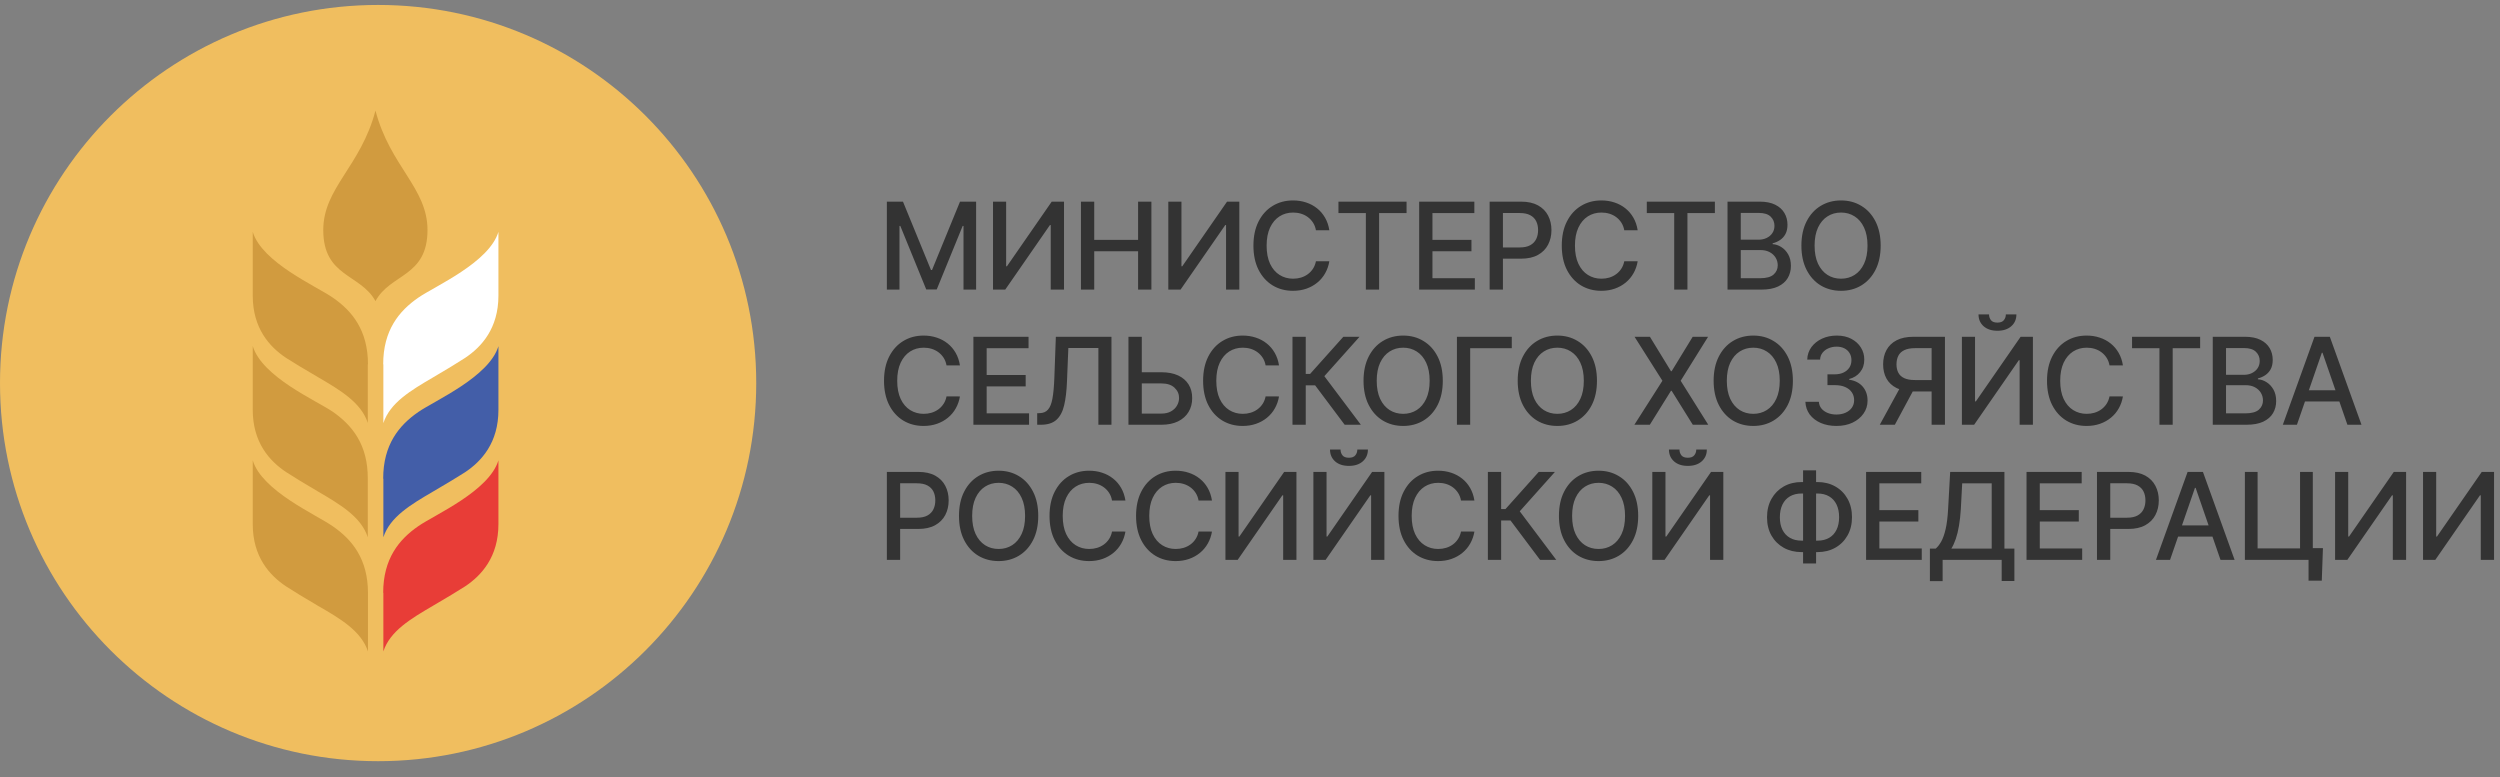
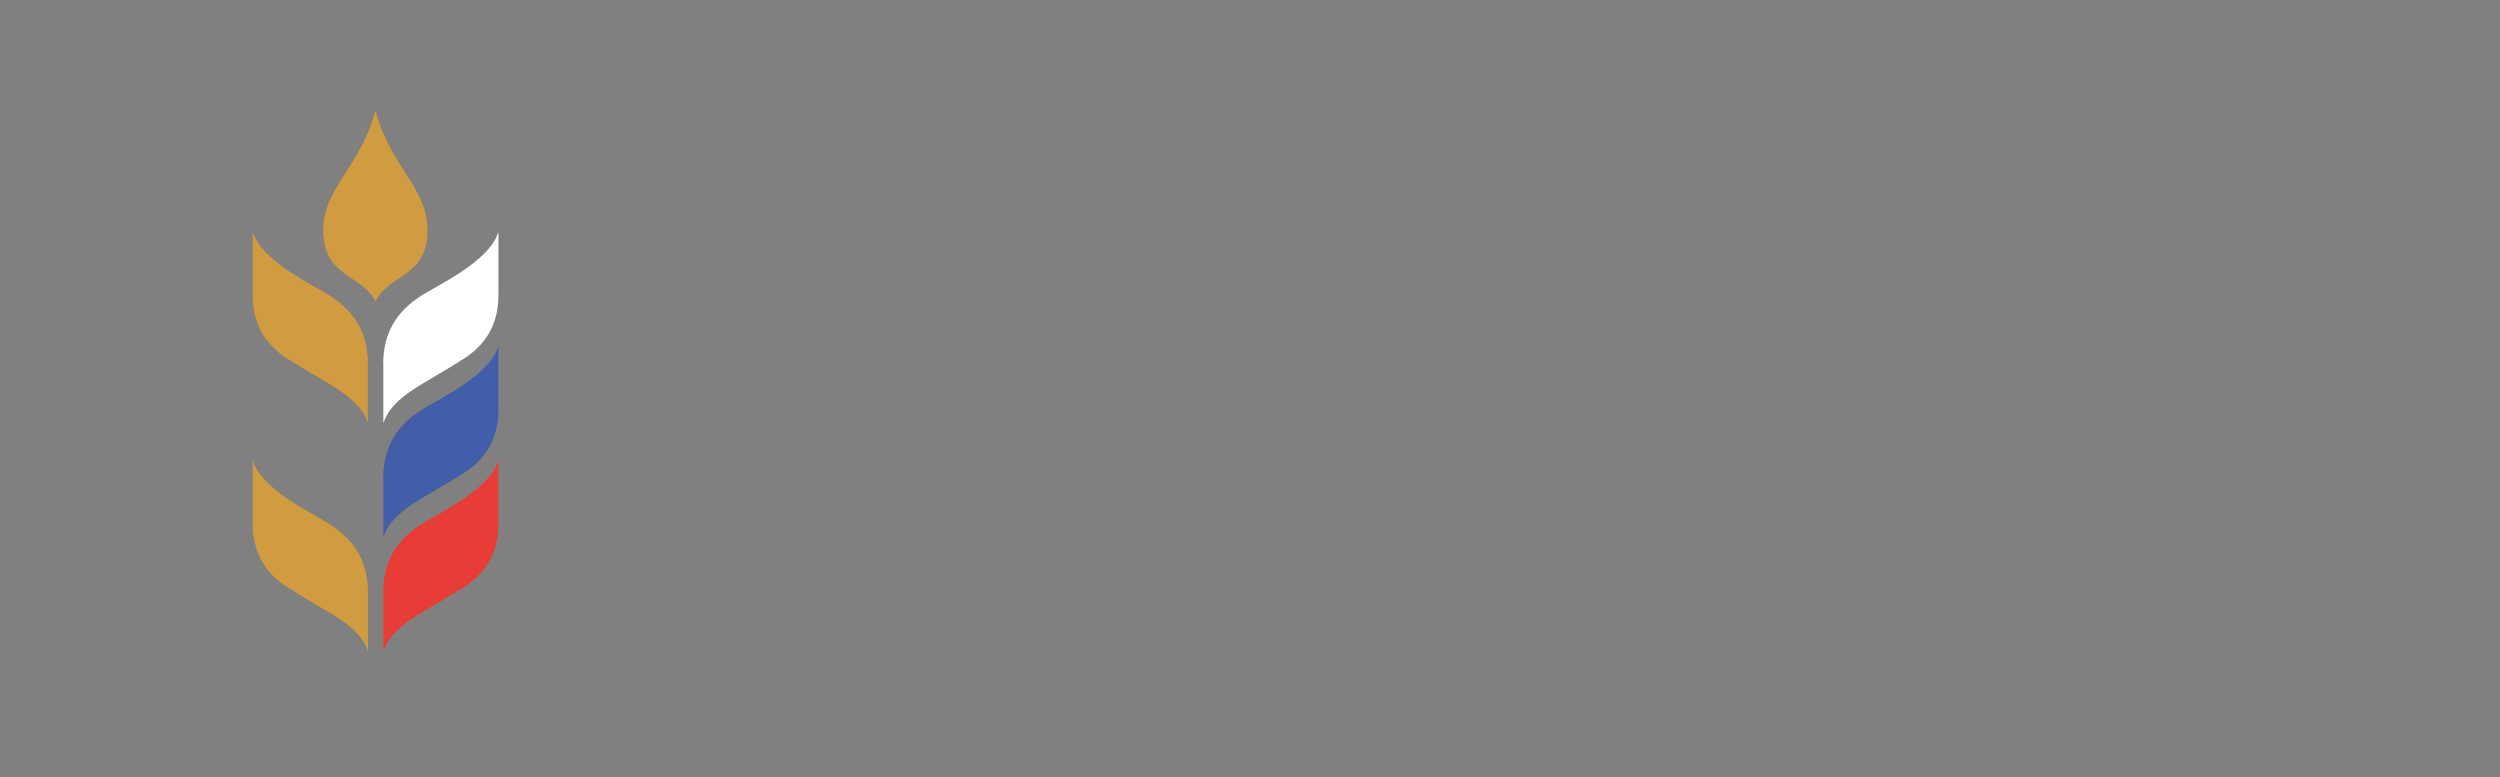
<svg xmlns="http://www.w3.org/2000/svg" width="148" height="46" viewBox="0 0 148 46" fill="none">
  <rect x="0" y="0" width="148" height="46" fill="#808080" stroke="none" />
  <g clip-path="url(#clip0_365_2653)">
-     <path d="M22.384 45.062C34.752 45.062 44.769 35.044 44.769 22.677C44.769 10.31 34.752 0.293 22.384 0.293C10.017 0.293 0 10.31 0 22.677C0 35.044 10.017 45.062 22.384 45.062Z" fill="#F0BE5F" />
    <path fill-rule="evenodd" clip-rule="evenodd" d="M22.685 21.567C22.685 19.561 23.617 18.411 24.767 17.619C25.754 16.936 28.954 15.548 29.507 13.726V14.365V17.5C29.507 19.441 28.509 20.537 27.533 21.188C27.131 21.448 26.427 21.882 25.646 22.337C24.311 23.118 23.086 23.845 22.695 25.049V21.567H22.685Z" fill="white" />
    <path fill-rule="evenodd" clip-rule="evenodd" d="M22.685 28.336C22.685 26.329 23.617 25.179 24.767 24.388C25.754 23.704 28.954 22.316 29.507 20.494V21.134V24.268C29.507 26.21 28.509 27.305 27.533 27.956C27.131 28.216 26.427 28.639 25.646 29.095C24.311 29.876 23.086 30.602 22.695 31.806V28.336H22.685Z" fill="#435EA8" />
    <path fill-rule="evenodd" clip-rule="evenodd" d="M22.685 35.094C22.685 33.087 23.617 31.937 24.767 31.146C25.754 30.462 28.954 29.074 29.507 27.252V27.892V31.026C29.507 32.968 28.509 34.063 27.533 34.714C27.131 34.974 26.427 35.397 25.646 35.853C24.311 36.634 23.086 37.361 22.695 38.564V35.094H22.685Z" fill="#E83D37" />
    <path fill-rule="evenodd" clip-rule="evenodd" d="M21.784 21.567C21.784 19.561 20.851 18.411 19.702 17.619C18.715 16.936 15.515 15.547 14.962 13.725V14.365V17.5C14.962 19.441 15.96 20.537 16.936 21.188C17.337 21.448 18.042 21.871 18.823 22.326C20.157 23.107 21.383 23.834 21.773 25.038V21.567H21.784Z" fill="#D19B3F" />
    <path fill-rule="evenodd" clip-rule="evenodd" d="M21.784 38.564V35.104C21.784 33.098 20.851 31.948 19.702 31.156C18.715 30.462 15.515 29.074 14.962 27.252V27.892V31.026C14.962 32.968 15.96 34.063 16.936 34.714C17.337 34.974 18.042 35.408 18.823 35.864C20.168 36.634 21.383 37.36 21.784 38.564Z" fill="#D19B3F" />
-     <path fill-rule="evenodd" clip-rule="evenodd" d="M19.702 24.377C18.715 23.705 15.515 22.317 14.962 20.484V21.124V24.258C14.962 26.2 15.96 27.295 16.936 27.946C17.337 28.206 18.042 28.64 18.823 29.096C20.157 29.877 21.383 30.603 21.773 31.807V28.347C21.784 26.319 20.851 25.18 19.702 24.377Z" fill="#D19B3F" />
    <path fill-rule="evenodd" clip-rule="evenodd" d="M25.308 13.617C25.308 11.123 23.096 9.854 22.228 6.546C21.36 9.854 19.137 11.123 19.137 13.617C19.137 16.405 21.338 16.199 22.228 17.826C23.106 16.188 25.308 16.405 25.308 13.617Z" fill="#D19B3F" />
-     <path d="M52.502 11.937H53.456L55.114 15.985H55.175L56.833 11.937H57.786V17.145H57.039V13.376H56.99L55.454 17.137H54.834L53.298 13.374H53.249V17.145H52.502V11.937ZM58.786 11.937H59.564V15.762H59.612L62.262 11.937H62.989V17.145H62.203V13.325H62.155L59.51 17.145H58.786V11.937ZM63.992 17.145V11.937H64.778V14.2H67.375V11.937H68.163V17.145H67.375V14.874H64.778V17.145H63.992ZM69.164 11.937H69.942V15.762H69.991L72.641 11.937H73.368V17.145H72.582V13.325H72.534L69.889 17.145H69.164V11.937ZM78.697 13.63H77.903C77.873 13.461 77.816 13.312 77.733 13.183C77.65 13.054 77.548 12.945 77.428 12.855C77.307 12.765 77.173 12.697 77.023 12.651C76.876 12.606 76.719 12.583 76.553 12.583C76.253 12.583 75.984 12.658 75.747 12.809C75.511 12.96 75.325 13.181 75.187 13.473C75.052 13.764 74.984 14.12 74.984 14.541C74.984 14.965 75.052 15.322 75.187 15.614C75.325 15.906 75.512 16.126 75.749 16.275C75.987 16.424 76.254 16.499 76.55 16.499C76.715 16.499 76.871 16.477 77.018 16.433C77.168 16.387 77.302 16.32 77.423 16.232C77.543 16.144 77.645 16.036 77.728 15.909C77.813 15.78 77.871 15.633 77.903 15.467L78.697 15.469C78.654 15.725 78.572 15.961 78.45 16.176C78.33 16.39 78.174 16.575 77.985 16.73C77.796 16.885 77.581 17.004 77.339 17.089C77.096 17.174 76.832 17.216 76.545 17.216C76.094 17.216 75.692 17.109 75.34 16.896C74.987 16.68 74.709 16.373 74.506 15.973C74.304 15.573 74.203 15.095 74.203 14.541C74.203 13.985 74.305 13.508 74.508 13.109C74.712 12.709 74.99 12.402 75.342 12.189C75.695 11.973 76.096 11.866 76.545 11.866C76.822 11.866 77.079 11.905 77.318 11.985C77.559 12.063 77.775 12.178 77.967 12.331C78.158 12.482 78.317 12.667 78.442 12.885C78.568 13.102 78.653 13.351 78.697 13.63ZM79.237 12.613V11.937H83.268V12.613H81.643V17.145H80.859V12.613H79.237ZM84.015 17.145V11.937H87.281V12.613H84.801V14.2H87.11V14.874H84.801V16.469H87.311V17.145H84.015ZM88.187 17.145V11.937H90.043C90.449 11.937 90.784 12.011 91.05 12.158C91.317 12.306 91.516 12.507 91.648 12.763C91.78 13.018 91.846 13.304 91.846 13.623C91.846 13.943 91.779 14.232 91.645 14.488C91.513 14.742 91.313 14.944 91.045 15.093C90.779 15.24 90.444 15.314 90.041 15.314H88.764V14.648H89.97C90.226 14.648 90.433 14.604 90.593 14.515C90.752 14.426 90.869 14.304 90.944 14.149C91.018 13.995 91.055 13.819 91.055 13.623C91.055 13.426 91.018 13.252 90.944 13.099C90.869 12.946 90.751 12.827 90.59 12.74C90.431 12.654 90.221 12.611 89.959 12.611H88.973V17.145H88.187ZM96.95 13.63H96.157C96.126 13.461 96.069 13.312 95.986 13.183C95.903 13.054 95.802 12.945 95.681 12.855C95.561 12.765 95.426 12.697 95.277 12.651C95.129 12.606 94.972 12.583 94.806 12.583C94.506 12.583 94.238 12.658 94 12.809C93.765 12.96 93.578 13.181 93.441 13.473C93.305 13.764 93.237 14.12 93.237 14.541C93.237 14.965 93.305 15.322 93.441 15.614C93.578 15.906 93.765 16.126 94.003 16.275C94.24 16.424 94.507 16.499 94.804 16.499C94.968 16.499 95.124 16.477 95.272 16.433C95.421 16.387 95.556 16.32 95.676 16.232C95.796 16.144 95.898 16.036 95.981 15.909C96.066 15.78 96.124 15.633 96.157 15.467L96.95 15.469C96.908 15.725 96.826 15.961 96.704 16.176C96.583 16.39 96.428 16.575 96.238 16.73C96.05 16.885 95.835 17.004 95.592 17.089C95.35 17.174 95.085 17.216 94.799 17.216C94.348 17.216 93.946 17.109 93.593 16.896C93.241 16.68 92.963 16.373 92.759 15.973C92.557 15.573 92.457 15.095 92.457 14.541C92.457 13.985 92.558 13.508 92.762 13.109C92.965 12.709 93.243 12.402 93.596 12.189C93.948 11.973 94.35 11.866 94.799 11.866C95.075 11.866 95.333 11.905 95.572 11.985C95.813 12.063 96.029 12.178 96.22 12.331C96.412 12.482 96.57 12.667 96.696 12.885C96.821 13.102 96.906 13.351 96.95 13.63ZM97.49 12.613V11.937H101.521V12.613H99.896V17.145H99.113V12.613H97.49ZM102.269 17.145V11.937H104.176C104.546 11.937 104.852 11.998 105.094 12.12C105.336 12.24 105.518 12.404 105.638 12.611C105.759 12.816 105.819 13.047 105.819 13.305C105.819 13.522 105.779 13.705 105.699 13.854C105.62 14.002 105.513 14.12 105.379 14.21C105.247 14.299 105.101 14.363 104.941 14.404V14.454C105.114 14.463 105.283 14.519 105.447 14.622C105.614 14.724 105.751 14.869 105.859 15.057C105.968 15.245 106.022 15.474 106.022 15.744C106.022 16.01 105.959 16.249 105.834 16.461C105.71 16.671 105.519 16.838 105.259 16.962C105 17.084 104.668 17.145 104.265 17.145H102.269ZM103.054 16.471H104.189C104.565 16.471 104.835 16.398 104.997 16.252C105.16 16.107 105.242 15.924 105.242 15.706C105.242 15.541 105.2 15.39 105.117 15.253C105.034 15.116 104.915 15.006 104.761 14.925C104.608 14.844 104.427 14.803 104.217 14.803H103.054V16.471ZM103.054 14.19H104.107C104.284 14.19 104.442 14.156 104.583 14.088C104.725 14.02 104.838 13.925 104.921 13.803C105.006 13.68 105.048 13.534 105.048 13.366C105.048 13.151 104.973 12.97 104.822 12.824C104.671 12.678 104.44 12.606 104.128 12.606H103.054V14.19ZM111.335 14.541C111.335 15.097 111.233 15.575 111.03 15.975C110.827 16.374 110.548 16.68 110.193 16.896C109.841 17.109 109.44 17.216 108.99 17.216C108.539 17.216 108.137 17.109 107.782 16.896C107.43 16.68 107.152 16.373 106.948 15.973C106.745 15.573 106.643 15.095 106.643 14.541C106.643 13.985 106.745 13.508 106.948 13.109C107.152 12.709 107.43 12.402 107.782 12.189C108.137 11.973 108.539 11.866 108.99 11.866C109.44 11.866 109.841 11.973 110.193 12.189C110.548 12.402 110.827 12.709 111.03 13.109C111.233 13.508 111.335 13.985 111.335 14.541ZM110.557 14.541C110.557 14.117 110.488 13.76 110.351 13.47C110.215 13.179 110.029 12.958 109.792 12.809C109.556 12.658 109.289 12.583 108.99 12.583C108.69 12.583 108.422 12.658 108.187 12.809C107.951 12.958 107.765 13.179 107.627 13.47C107.492 13.76 107.424 14.117 107.424 14.541C107.424 14.965 107.492 15.322 107.627 15.614C107.765 15.904 107.951 16.124 108.187 16.275C108.422 16.424 108.69 16.499 108.99 16.499C109.289 16.499 109.556 16.424 109.792 16.275C110.029 16.124 110.215 15.904 110.351 15.614C110.488 15.322 110.557 14.965 110.557 14.541ZM56.828 21.631H56.034C56.004 21.461 55.947 21.312 55.864 21.183C55.781 21.054 55.679 20.945 55.559 20.855C55.438 20.765 55.303 20.697 55.154 20.651C55.007 20.606 54.85 20.583 54.684 20.583C54.384 20.583 54.115 20.658 53.878 20.809C53.642 20.96 53.456 21.181 53.318 21.473C53.183 21.764 53.115 22.12 53.115 22.541C53.115 22.965 53.183 23.323 53.318 23.614C53.456 23.906 53.643 24.126 53.88 24.275C54.118 24.424 54.385 24.499 54.681 24.499C54.846 24.499 55.002 24.477 55.149 24.433C55.298 24.387 55.433 24.32 55.554 24.232C55.674 24.144 55.776 24.036 55.859 23.909C55.944 23.78 56.002 23.633 56.034 23.467L56.828 23.469C56.785 23.725 56.703 23.961 56.581 24.176C56.461 24.39 56.306 24.575 56.116 24.73C55.927 24.885 55.712 25.004 55.47 25.089C55.227 25.174 54.963 25.216 54.676 25.216C54.225 25.216 53.823 25.109 53.471 24.896C53.118 24.68 52.84 24.373 52.637 23.973C52.435 23.573 52.334 23.095 52.334 22.541C52.334 21.985 52.436 21.508 52.639 21.109C52.843 20.709 53.121 20.402 53.473 20.189C53.826 19.973 54.227 19.866 54.676 19.866C54.953 19.866 55.21 19.905 55.449 19.985C55.69 20.063 55.906 20.178 56.098 20.331C56.289 20.482 56.448 20.667 56.573 20.885C56.699 21.102 56.784 21.351 56.828 21.631ZM57.625 25.145V19.937H60.89V20.613H58.41V22.2H60.72V22.874H58.41V24.469H60.92V25.145H57.625ZM61.402 25.145V24.463L61.555 24.458C61.762 24.453 61.925 24.383 62.043 24.247C62.163 24.112 62.251 23.893 62.305 23.591C62.361 23.289 62.398 22.887 62.417 22.383L62.506 19.937H65.799V25.145H65.024V20.603H63.246L63.165 22.592C63.143 23.15 63.087 23.618 62.997 23.998C62.907 24.376 62.754 24.662 62.539 24.855C62.325 25.048 62.021 25.145 61.626 25.145H61.402ZM67.352 22.037H68.756C69.143 22.037 69.472 22.1 69.743 22.226C70.014 22.351 70.221 22.528 70.363 22.757C70.507 22.986 70.579 23.256 70.577 23.566C70.579 23.876 70.507 24.15 70.363 24.387C70.221 24.625 70.014 24.81 69.743 24.944C69.472 25.078 69.143 25.145 68.756 25.145H66.805V19.937H67.594V24.484H68.756C68.981 24.484 69.171 24.44 69.326 24.352C69.482 24.263 69.6 24.149 69.679 24.008C69.76 23.867 69.801 23.717 69.801 23.556C69.801 23.322 69.711 23.121 69.532 22.953C69.352 22.783 69.093 22.699 68.756 22.699H67.352V22.037ZM75.718 21.631H74.924C74.894 21.461 74.837 21.312 74.754 21.183C74.671 21.054 74.569 20.945 74.448 20.855C74.328 20.765 74.193 20.697 74.044 20.651C73.897 20.606 73.74 20.583 73.574 20.583C73.274 20.583 73.005 20.658 72.767 20.809C72.532 20.96 72.345 21.181 72.208 21.473C72.072 21.764 72.005 22.12 72.005 22.541C72.005 22.965 72.072 23.323 72.208 23.614C72.345 23.906 72.533 24.126 72.77 24.275C73.007 24.424 73.275 24.499 73.571 24.499C73.736 24.499 73.892 24.477 74.039 24.433C74.188 24.387 74.323 24.32 74.443 24.232C74.564 24.144 74.665 24.036 74.749 23.909C74.833 23.78 74.892 23.633 74.924 23.467L75.718 23.469C75.675 23.725 75.593 23.961 75.471 24.176C75.35 24.39 75.195 24.575 75.005 24.73C74.817 24.885 74.602 25.004 74.359 25.089C74.117 25.174 73.853 25.216 73.566 25.216C73.115 25.216 72.713 25.109 72.361 24.896C72.008 24.68 71.73 24.373 71.526 23.973C71.325 23.573 71.224 23.095 71.224 22.541C71.224 21.985 71.326 21.508 71.529 21.109C71.733 20.709 72.011 20.402 72.363 20.189C72.716 19.973 73.117 19.866 73.566 19.866C73.842 19.866 74.1 19.905 74.339 19.985C74.58 20.063 74.796 20.178 74.988 20.331C75.179 20.482 75.338 20.667 75.463 20.885C75.589 21.102 75.673 21.351 75.718 21.631ZM79.604 25.145L77.855 22.811H77.3V25.145H76.515V19.937H77.3V22.137H77.557L79.526 19.937H80.484L78.401 22.269L80.563 25.145H79.604ZM85.413 22.541C85.413 23.097 85.311 23.575 85.108 23.975C84.905 24.374 84.626 24.68 84.271 24.896C83.919 25.109 83.518 25.216 83.069 25.216C82.618 25.216 82.215 25.109 81.861 24.896C81.508 24.68 81.23 24.373 81.026 23.973C80.823 23.573 80.721 23.095 80.721 22.541C80.721 21.985 80.823 21.508 81.026 21.109C81.23 20.709 81.508 20.402 81.861 20.189C82.215 19.973 82.618 19.866 83.069 19.866C83.518 19.866 83.919 19.973 84.271 20.189C84.626 20.402 84.905 20.709 85.108 21.109C85.311 21.508 85.413 21.985 85.413 22.541ZM84.635 22.541C84.635 22.117 84.566 21.76 84.429 21.47C84.293 21.179 84.107 20.958 83.87 20.809C83.634 20.658 83.367 20.583 83.069 20.583C82.769 20.583 82.501 20.658 82.265 20.809C82.029 20.958 81.843 21.179 81.705 21.47C81.57 21.76 81.502 22.117 81.502 22.541C81.502 22.965 81.57 23.323 81.705 23.614C81.843 23.904 82.029 24.124 82.265 24.275C82.501 24.424 82.769 24.499 83.069 24.499C83.367 24.499 83.634 24.424 83.87 24.275C84.107 24.124 84.293 23.904 84.429 23.614C84.566 23.323 84.635 22.965 84.635 22.541ZM89.497 19.937V20.613H87.035V25.145H86.25V19.937H89.497ZM94.54 22.541C94.54 23.097 94.438 23.575 94.235 23.975C94.031 24.374 93.752 24.68 93.398 24.896C93.046 25.109 92.644 25.216 92.195 25.216C91.744 25.216 91.342 25.109 90.987 24.896C90.635 24.68 90.357 24.373 90.153 23.973C89.95 23.573 89.848 23.095 89.848 22.541C89.848 21.985 89.95 21.508 90.153 21.109C90.357 20.709 90.635 20.402 90.987 20.189C91.342 19.973 91.744 19.866 92.195 19.866C92.644 19.866 93.046 19.973 93.398 20.189C93.752 20.402 94.031 20.709 94.235 21.109C94.438 21.508 94.54 21.985 94.54 22.541ZM93.762 22.541C93.762 22.117 93.693 21.76 93.556 21.47C93.42 21.179 93.234 20.958 92.996 20.809C92.761 20.658 92.494 20.583 92.195 20.583C91.895 20.583 91.627 20.658 91.392 20.809C91.156 20.958 90.969 21.179 90.832 21.47C90.697 21.76 90.629 22.117 90.629 22.541C90.629 22.965 90.697 23.323 90.832 23.614C90.969 23.904 91.156 24.124 91.392 24.275C91.627 24.424 91.895 24.499 92.195 24.499C92.494 24.499 92.761 24.424 92.996 24.275C93.234 24.124 93.42 23.904 93.556 23.614C93.693 23.323 93.762 22.965 93.762 22.541ZM97.675 19.937L98.921 21.974H98.962L100.208 19.937H101.119L99.496 22.541L101.129 25.145H100.213L98.962 23.136H98.921L97.67 25.145H96.755L98.415 22.541L96.765 19.937H97.675ZM106.139 22.541C106.139 23.097 106.037 23.575 105.834 23.975C105.63 24.374 105.352 24.68 104.997 24.896C104.645 25.109 104.244 25.216 103.794 25.216C103.343 25.216 102.941 25.109 102.586 24.896C102.234 24.68 101.956 24.373 101.752 23.973C101.549 23.573 101.447 23.095 101.447 22.541C101.447 21.985 101.549 21.508 101.752 21.109C101.956 20.709 102.234 20.402 102.586 20.189C102.941 19.973 103.343 19.866 103.794 19.866C104.244 19.866 104.645 19.973 104.997 20.189C105.352 20.402 105.63 20.709 105.834 21.109C106.037 21.508 106.139 21.985 106.139 22.541ZM105.361 22.541C105.361 22.117 105.292 21.76 105.155 21.47C105.019 21.179 104.833 20.958 104.595 20.809C104.36 20.658 104.093 20.583 103.794 20.583C103.494 20.583 103.226 20.658 102.991 20.809C102.755 20.958 102.569 21.179 102.431 21.47C102.296 21.76 102.228 22.117 102.228 22.541C102.228 22.965 102.296 23.323 102.431 23.614C102.569 23.904 102.755 24.124 102.991 24.275C103.226 24.424 103.494 24.499 103.794 24.499C104.093 24.499 104.36 24.424 104.595 24.275C104.833 24.124 105.019 23.904 105.155 23.614C105.292 23.323 105.361 22.965 105.361 22.541ZM108.718 25.216C108.368 25.216 108.056 25.156 107.782 25.036C107.509 24.915 107.293 24.748 107.133 24.535C106.976 24.319 106.891 24.07 106.879 23.787H107.677C107.688 23.941 107.739 24.075 107.833 24.189C107.927 24.301 108.051 24.387 108.204 24.448C108.356 24.509 108.526 24.54 108.712 24.54C108.918 24.54 109.099 24.504 109.257 24.433C109.416 24.362 109.541 24.263 109.63 24.135C109.72 24.007 109.765 23.858 109.765 23.69C109.765 23.516 109.72 23.362 109.63 23.23C109.542 23.096 109.413 22.991 109.241 22.915C109.072 22.838 108.867 22.8 108.626 22.8H108.186V22.16H108.626C108.819 22.16 108.989 22.125 109.135 22.055C109.282 21.986 109.397 21.889 109.48 21.765C109.564 21.64 109.605 21.493 109.605 21.325C109.605 21.164 109.569 21.024 109.496 20.906C109.424 20.785 109.323 20.691 109.191 20.623C109.06 20.556 108.906 20.522 108.728 20.522C108.558 20.522 108.4 20.553 108.252 20.616C108.106 20.677 107.988 20.765 107.896 20.88C107.805 20.994 107.755 21.13 107.749 21.29H106.988C106.997 21.008 107.08 20.761 107.237 20.547C107.397 20.334 107.607 20.166 107.868 20.046C108.129 19.926 108.419 19.866 108.738 19.866C109.072 19.866 109.36 19.931 109.603 20.061C109.847 20.19 110.035 20.362 110.167 20.578C110.301 20.793 110.367 21.029 110.365 21.285C110.367 21.576 110.286 21.824 110.121 22.027C109.959 22.231 109.742 22.367 109.47 22.437V22.477C109.816 22.53 110.084 22.667 110.274 22.889C110.465 23.111 110.56 23.387 110.559 23.716C110.56 24.002 110.481 24.259 110.32 24.486C110.16 24.713 109.942 24.892 109.666 25.023C109.39 25.152 109.074 25.216 108.718 25.216ZM115.141 25.145H114.352V20.611H113.365C113.108 20.611 112.898 20.65 112.737 20.728C112.576 20.804 112.458 20.914 112.384 21.058C112.309 21.202 112.272 21.373 112.272 21.57C112.272 21.764 112.309 21.931 112.384 22.07C112.458 22.209 112.575 22.315 112.735 22.388C112.894 22.461 113.102 22.498 113.358 22.498H114.693V23.174H113.284C112.882 23.174 112.547 23.107 112.28 22.973C112.013 22.839 111.813 22.652 111.679 22.411C111.547 22.169 111.481 21.888 111.481 21.57C111.481 21.249 111.547 20.967 111.679 20.723C111.812 20.477 112.011 20.284 112.277 20.145C112.545 20.006 112.88 19.937 113.282 19.937H115.141V25.145ZM112.569 22.795H113.439L112.175 25.145H111.283L112.569 22.795ZM116.144 19.937H116.922V23.762H116.971L119.621 19.937H120.348V25.145H119.562V21.325H119.514L116.869 25.145H116.144V19.937ZM118.746 18.614H119.371C119.371 18.901 119.27 19.134 119.066 19.314C118.864 19.492 118.591 19.581 118.247 19.581C117.905 19.581 117.633 19.492 117.431 19.314C117.229 19.134 117.128 18.901 117.128 18.614H117.751C117.751 18.742 117.789 18.854 117.863 18.953C117.938 19.049 118.066 19.098 118.247 19.098C118.425 19.098 118.552 19.049 118.629 18.953C118.707 18.856 118.746 18.743 118.746 18.614ZM125.677 21.631H124.883C124.853 21.461 124.796 21.312 124.713 21.183C124.63 21.054 124.528 20.945 124.408 20.855C124.287 20.765 124.153 20.697 124.003 20.651C123.856 20.606 123.699 20.583 123.533 20.583C123.233 20.583 122.964 20.658 122.727 20.809C122.491 20.96 122.305 21.181 122.167 21.473C122.032 21.764 121.964 22.12 121.964 22.541C121.964 22.965 122.032 23.323 122.167 23.614C122.305 23.906 122.492 24.126 122.729 24.275C122.967 24.424 123.234 24.499 123.53 24.499C123.695 24.499 123.851 24.477 123.998 24.433C124.148 24.387 124.282 24.32 124.403 24.232C124.523 24.144 124.625 24.036 124.708 23.909C124.793 23.78 124.851 23.633 124.883 23.467L125.677 23.469C125.634 23.725 125.552 23.961 125.43 24.176C125.31 24.39 125.155 24.575 124.965 24.73C124.776 24.885 124.561 25.004 124.319 25.089C124.076 25.174 123.812 25.216 123.525 25.216C123.074 25.216 122.673 25.109 122.32 24.896C121.967 24.68 121.689 24.373 121.486 23.973C121.284 23.573 121.183 23.095 121.183 22.541C121.183 21.985 121.285 21.508 121.488 21.109C121.692 20.709 121.97 20.402 122.322 20.189C122.675 19.973 123.076 19.866 123.525 19.866C123.802 19.866 124.059 19.905 124.298 19.985C124.539 20.063 124.755 20.178 124.947 20.331C125.138 20.482 125.297 20.667 125.422 20.885C125.548 21.102 125.633 21.351 125.677 21.631ZM126.217 20.613V19.937H130.248V20.613H128.623V25.145H127.839V20.613H126.217ZM130.995 25.145V19.937H132.903C133.272 19.937 133.578 19.998 133.821 20.12C134.063 20.24 134.244 20.404 134.365 20.611C134.485 20.816 134.545 21.047 134.545 21.305C134.545 21.522 134.506 21.705 134.426 21.854C134.346 22.002 134.239 22.12 134.105 22.21C133.973 22.299 133.827 22.363 133.668 22.404V22.454C133.841 22.463 134.01 22.519 134.174 22.622C134.34 22.724 134.478 22.869 134.586 23.057C134.695 23.245 134.749 23.474 134.749 23.744C134.749 24.01 134.686 24.249 134.561 24.461C134.437 24.671 134.245 24.838 133.986 24.962C133.726 25.084 133.395 25.145 132.992 25.145H130.995ZM131.781 24.471H132.915C133.292 24.471 133.561 24.398 133.724 24.252C133.887 24.107 133.968 23.924 133.968 23.706C133.968 23.541 133.927 23.39 133.843 23.253C133.76 23.116 133.642 23.006 133.487 22.925C133.335 22.843 133.153 22.803 132.943 22.803H131.781V24.471ZM131.781 22.19H132.834C133.01 22.19 133.169 22.156 133.309 22.088C133.452 22.02 133.565 21.925 133.648 21.803C133.732 21.68 133.775 21.534 133.775 21.366C133.775 21.151 133.699 20.97 133.548 20.824C133.398 20.678 133.166 20.606 132.854 20.606H131.781V22.19ZM135.978 25.145H135.143L137.018 19.937H137.926L139.8 25.145H138.966L137.493 20.883H137.453L135.978 25.145ZM136.117 23.105H138.823V23.767H136.117V23.105ZM52.502 33.145V27.937H54.358C54.764 27.937 55.099 28.011 55.365 28.158C55.632 28.306 55.831 28.507 55.963 28.763C56.095 29.018 56.161 29.304 56.161 29.623C56.161 29.943 56.094 30.232 55.961 30.488C55.828 30.742 55.628 30.944 55.36 31.093C55.094 31.24 54.759 31.314 54.356 31.314H53.079V30.648H54.285C54.541 30.648 54.748 30.604 54.908 30.515C55.067 30.426 55.184 30.304 55.259 30.149C55.333 29.995 55.37 29.82 55.37 29.623C55.37 29.426 55.333 29.252 55.259 29.099C55.184 28.946 55.066 28.827 54.905 28.74C54.746 28.654 54.535 28.611 54.274 28.611H53.288V33.145H52.502ZM61.464 30.541C61.464 31.097 61.362 31.575 61.158 31.975C60.955 32.374 60.676 32.681 60.322 32.896C59.969 33.109 59.568 33.216 59.119 33.216C58.668 33.216 58.265 33.109 57.911 32.896C57.558 32.681 57.28 32.373 57.077 31.973C56.873 31.573 56.772 31.095 56.772 30.541C56.772 29.985 56.873 29.508 57.077 29.109C57.28 28.709 57.558 28.402 57.911 28.189C58.265 27.973 58.668 27.866 59.119 27.866C59.568 27.866 59.969 27.973 60.322 28.189C60.676 28.402 60.955 28.709 61.158 29.109C61.362 29.508 61.464 29.985 61.464 30.541ZM60.685 30.541C60.685 30.117 60.617 29.76 60.479 29.47C60.344 29.179 60.157 28.958 59.92 28.809C59.684 28.658 59.417 28.583 59.119 28.583C58.819 28.583 58.551 28.658 58.315 28.809C58.08 28.958 57.893 29.179 57.756 29.47C57.62 29.76 57.552 30.117 57.552 30.541C57.552 30.965 57.62 31.323 57.756 31.614C57.893 31.904 58.08 32.124 58.315 32.275C58.551 32.425 58.819 32.499 59.119 32.499C59.417 32.499 59.684 32.425 59.92 32.275C60.157 32.124 60.344 31.904 60.479 31.614C60.617 31.323 60.685 30.965 60.685 30.541ZM66.626 29.631H65.832C65.802 29.461 65.745 29.312 65.662 29.183C65.579 29.054 65.477 28.945 65.357 28.855C65.236 28.765 65.102 28.697 64.952 28.651C64.805 28.606 64.648 28.583 64.482 28.583C64.182 28.583 63.913 28.658 63.676 28.809C63.44 28.96 63.254 29.181 63.116 29.473C62.981 29.764 62.913 30.12 62.913 30.541C62.913 30.965 62.981 31.323 63.116 31.614C63.254 31.906 63.441 32.126 63.678 32.275C63.916 32.425 64.183 32.499 64.479 32.499C64.644 32.499 64.8 32.477 64.947 32.433C65.097 32.387 65.231 32.32 65.352 32.232C65.472 32.144 65.574 32.036 65.657 31.909C65.742 31.78 65.8 31.633 65.832 31.467L66.626 31.469C66.583 31.725 66.501 31.961 66.379 32.176C66.259 32.39 66.104 32.575 65.914 32.73C65.725 32.885 65.51 33.004 65.268 33.089C65.025 33.174 64.761 33.216 64.474 33.216C64.023 33.216 63.621 33.109 63.269 32.896C62.916 32.681 62.638 32.373 62.435 31.973C62.233 31.573 62.132 31.095 62.132 30.541C62.132 29.985 62.234 29.508 62.437 29.109C62.641 28.709 62.919 28.402 63.271 28.189C63.624 27.973 64.025 27.866 64.474 27.866C64.751 27.866 65.008 27.905 65.247 27.985C65.488 28.063 65.704 28.178 65.896 28.331C66.088 28.482 66.246 28.667 66.371 28.885C66.497 29.102 66.582 29.351 66.626 29.631ZM71.749 29.631H70.955C70.925 29.461 70.868 29.312 70.785 29.183C70.702 29.054 70.6 28.945 70.48 28.855C70.359 28.765 70.224 28.697 70.075 28.651C69.928 28.606 69.771 28.583 69.605 28.583C69.305 28.583 69.036 28.658 68.799 28.809C68.563 28.96 68.376 29.181 68.239 29.473C68.103 29.764 68.036 30.12 68.036 30.541C68.036 30.965 68.103 31.323 68.239 31.614C68.376 31.906 68.564 32.126 68.801 32.275C69.038 32.425 69.305 32.499 69.602 32.499C69.767 32.499 69.923 32.477 70.07 32.433C70.219 32.387 70.354 32.32 70.475 32.232C70.595 32.144 70.697 32.036 70.78 31.909C70.864 31.78 70.923 31.633 70.955 31.467L71.749 31.469C71.706 31.725 71.624 31.961 71.502 32.176C71.382 32.39 71.226 32.575 71.037 32.73C70.848 32.885 70.633 33.004 70.391 33.089C70.148 33.174 69.884 33.216 69.597 33.216C69.146 33.216 68.744 33.109 68.392 32.896C68.039 32.681 67.761 32.373 67.558 31.973C67.356 31.573 67.255 31.095 67.255 30.541C67.255 29.985 67.357 29.508 67.56 29.109C67.764 28.709 68.042 28.402 68.394 28.189C68.747 27.973 69.148 27.866 69.597 27.866C69.874 27.866 70.131 27.905 70.37 27.985C70.611 28.063 70.827 28.178 71.019 28.331C71.21 28.482 71.369 28.667 71.494 28.885C71.62 29.102 71.704 29.351 71.749 29.631ZM72.546 27.937H73.324V31.762H73.372L76.022 27.937H76.749V33.145H75.963V29.325H75.915L73.27 33.145H72.546V27.937ZM77.752 27.937H78.531V31.762H78.579L81.229 27.937H81.956V33.145H81.17V29.325H81.122L78.477 33.145H77.752V27.937ZM80.354 26.614H80.98C80.98 26.901 80.878 27.134 80.674 27.314C80.473 27.492 80.2 27.581 79.856 27.581C79.513 27.581 79.241 27.492 79.039 27.314C78.838 27.134 78.737 26.901 78.737 26.614H79.36C79.36 26.742 79.397 26.854 79.472 26.953C79.546 27.049 79.674 27.098 79.856 27.098C80.034 27.098 80.161 27.049 80.237 26.953C80.315 26.856 80.354 26.743 80.354 26.614ZM87.285 29.631H86.492C86.461 29.461 86.404 29.312 86.321 29.183C86.238 29.054 86.136 28.945 86.016 28.855C85.896 28.765 85.761 28.697 85.612 28.651C85.464 28.606 85.307 28.583 85.141 28.583C84.841 28.583 84.572 28.658 84.335 28.809C84.099 28.96 83.913 29.181 83.775 29.473C83.64 29.764 83.572 30.12 83.572 30.541C83.572 30.965 83.64 31.323 83.775 31.614C83.913 31.906 84.1 32.126 84.338 32.275C84.575 32.425 84.842 32.499 85.139 32.499C85.303 32.499 85.459 32.477 85.606 32.433C85.756 32.387 85.891 32.32 86.011 32.232C86.131 32.144 86.233 32.036 86.316 31.909C86.401 31.78 86.459 31.633 86.492 31.467L87.285 31.469C87.243 31.725 87.16 31.961 87.038 32.176C86.918 32.39 86.763 32.575 86.573 32.73C86.385 32.885 86.169 33.004 85.927 33.089C85.684 33.174 85.42 33.216 85.133 33.216C84.683 33.216 84.281 33.109 83.928 32.896C83.576 32.681 83.297 32.373 83.094 31.973C82.892 31.573 82.791 31.095 82.791 30.541C82.791 29.985 82.893 29.508 83.097 29.109C83.3 28.709 83.578 28.402 83.931 28.189C84.283 27.973 84.684 27.866 85.133 27.866C85.41 27.866 85.668 27.905 85.907 27.985C86.147 28.063 86.364 28.178 86.555 28.331C86.747 28.482 86.905 28.667 87.031 28.885C87.156 29.102 87.241 29.351 87.285 29.631ZM91.172 33.145L89.422 30.811H88.868V33.145H88.082V27.937H88.868V30.137H89.125L91.093 27.937H92.052L89.969 30.269L92.131 33.145H91.172ZM96.981 30.541C96.981 31.097 96.879 31.575 96.675 31.975C96.472 32.374 96.193 32.681 95.839 32.896C95.486 33.109 95.085 33.216 94.636 33.216C94.185 33.216 93.782 33.109 93.428 32.896C93.075 32.681 92.797 32.373 92.594 31.973C92.39 31.573 92.289 31.095 92.289 30.541C92.289 29.985 92.39 29.508 92.594 29.109C92.797 28.709 93.075 28.402 93.428 28.189C93.782 27.973 94.185 27.866 94.636 27.866C95.085 27.866 95.486 27.973 95.839 28.189C96.193 28.402 96.472 28.709 96.675 29.109C96.879 29.508 96.981 29.985 96.981 30.541ZM96.203 30.541C96.203 30.117 96.134 29.76 95.996 29.47C95.861 29.179 95.674 28.958 95.437 28.809C95.201 28.658 94.934 28.583 94.636 28.583C94.336 28.583 94.068 28.658 93.832 28.809C93.597 28.958 93.41 29.179 93.273 29.47C93.137 29.76 93.069 30.117 93.069 30.541C93.069 30.965 93.137 31.323 93.273 31.614C93.41 31.904 93.597 32.124 93.832 32.275C94.068 32.425 94.336 32.499 94.636 32.499C94.934 32.499 95.201 32.425 95.437 32.275C95.674 32.124 95.861 31.904 95.996 31.614C96.134 31.323 96.203 30.965 96.203 30.541ZM97.817 27.937H98.595V31.762H98.644L101.294 27.937H102.021V33.145H101.235V29.325H101.187L98.542 33.145H97.817V27.937ZM100.419 26.614H101.044C101.044 26.901 100.943 27.134 100.739 27.314C100.537 27.492 100.264 27.581 99.92 27.581C99.578 27.581 99.306 27.492 99.104 27.314C98.902 27.134 98.801 26.901 98.801 26.614H99.424C99.424 26.742 99.462 26.854 99.536 26.953C99.611 27.049 99.739 27.098 99.92 27.098C100.098 27.098 100.225 27.049 100.302 26.953C100.38 26.856 100.419 26.743 100.419 26.614ZM106.655 28.537H107.594C107.99 28.537 108.342 28.624 108.649 28.799C108.958 28.972 109.199 29.215 109.374 29.529C109.55 29.841 109.638 30.203 109.638 30.617C109.638 31.027 109.55 31.388 109.374 31.698C109.199 32.008 108.958 32.251 108.649 32.425C108.342 32.598 107.99 32.685 107.594 32.685H106.655C106.259 32.685 105.906 32.599 105.597 32.428C105.289 32.255 105.046 32.014 104.87 31.706C104.695 31.397 104.608 31.037 104.608 30.625C104.608 30.209 104.696 29.845 104.873 29.531C105.049 29.218 105.29 28.974 105.597 28.799C105.906 28.624 106.259 28.537 106.655 28.537ZM106.655 29.216C106.384 29.216 106.153 29.273 105.961 29.386C105.769 29.498 105.623 29.659 105.521 29.869C105.419 30.08 105.368 30.331 105.368 30.625C105.368 30.911 105.419 31.158 105.521 31.365C105.624 31.57 105.772 31.729 105.964 31.84C106.155 31.951 106.386 32.006 106.655 32.006H107.596C107.866 32.006 108.095 31.951 108.285 31.84C108.477 31.729 108.623 31.569 108.723 31.362C108.825 31.154 108.875 30.905 108.875 30.617C108.875 30.327 108.825 30.078 108.723 29.869C108.623 29.659 108.477 29.498 108.285 29.386C108.095 29.273 107.866 29.216 107.596 29.216H106.655ZM107.512 27.845V33.359H106.742V27.845H107.512ZM110.472 33.145V27.937H113.738V28.613H111.258V30.2H113.567V30.874H111.258V32.469H113.768V33.145H110.472ZM114.25 34.404V32.479H114.593C114.71 32.38 114.819 32.24 114.921 32.059C115.023 31.878 115.109 31.633 115.181 31.324C115.252 31.016 115.301 30.62 115.328 30.137L115.45 27.937H118.662V32.479H119.252V34.396H118.499V33.145H115.003V34.404H114.25ZM115.519 32.479H117.909V28.613H116.162L116.081 30.137C116.059 30.505 116.022 30.835 115.971 31.128C115.922 31.422 115.859 31.681 115.781 31.907C115.704 32.13 115.617 32.321 115.519 32.479ZM119.97 33.145V27.937H123.235V28.613H120.755V30.2H123.065V30.874H120.755V32.469H123.265V33.145H119.97ZM124.141 33.145V27.937H125.998C126.403 27.937 126.739 28.011 127.005 28.158C127.271 28.306 127.47 28.507 127.602 28.763C127.735 29.018 127.801 29.304 127.801 29.623C127.801 29.943 127.734 30.232 127.6 30.488C127.468 30.742 127.268 30.944 127 31.093C126.734 31.24 126.399 31.314 125.995 31.314H124.719V30.648H125.924C126.18 30.648 126.388 30.604 126.547 30.515C126.706 30.426 126.823 30.304 126.898 30.149C126.973 29.995 127.01 29.82 127.01 29.623C127.01 29.426 126.973 29.252 126.898 29.099C126.823 28.946 126.706 28.827 126.545 28.74C126.385 28.654 126.175 28.611 125.914 28.611H124.927V33.145H124.141ZM128.466 33.145H127.632L129.506 27.937H130.414L132.289 33.145H131.454L129.982 28.883H129.941L128.466 33.145ZM128.606 31.105H131.312V31.767H128.606V31.105ZM137.518 32.451L137.45 34.376H136.666V33.145H136.3V32.451H137.518ZM132.897 33.145V27.937H133.65V32.464H136.163V27.937H136.918V33.145H132.897ZM138.237 27.937H139.015V31.762H139.064L141.713 27.937H142.441V33.145H141.655V29.325H141.607L138.962 33.145H138.237V27.937ZM143.444 27.937H144.222V31.762H144.27L146.92 27.937H147.648V33.145H146.862V29.325H146.813L144.169 33.145H143.444V27.937Z" fill="#333333" />
  </g>
  <defs>
    <clipPath id="clip0_365_2653">
      <rect width="148" height="45.355" fill="white" />
    </clipPath>
  </defs>
</svg>